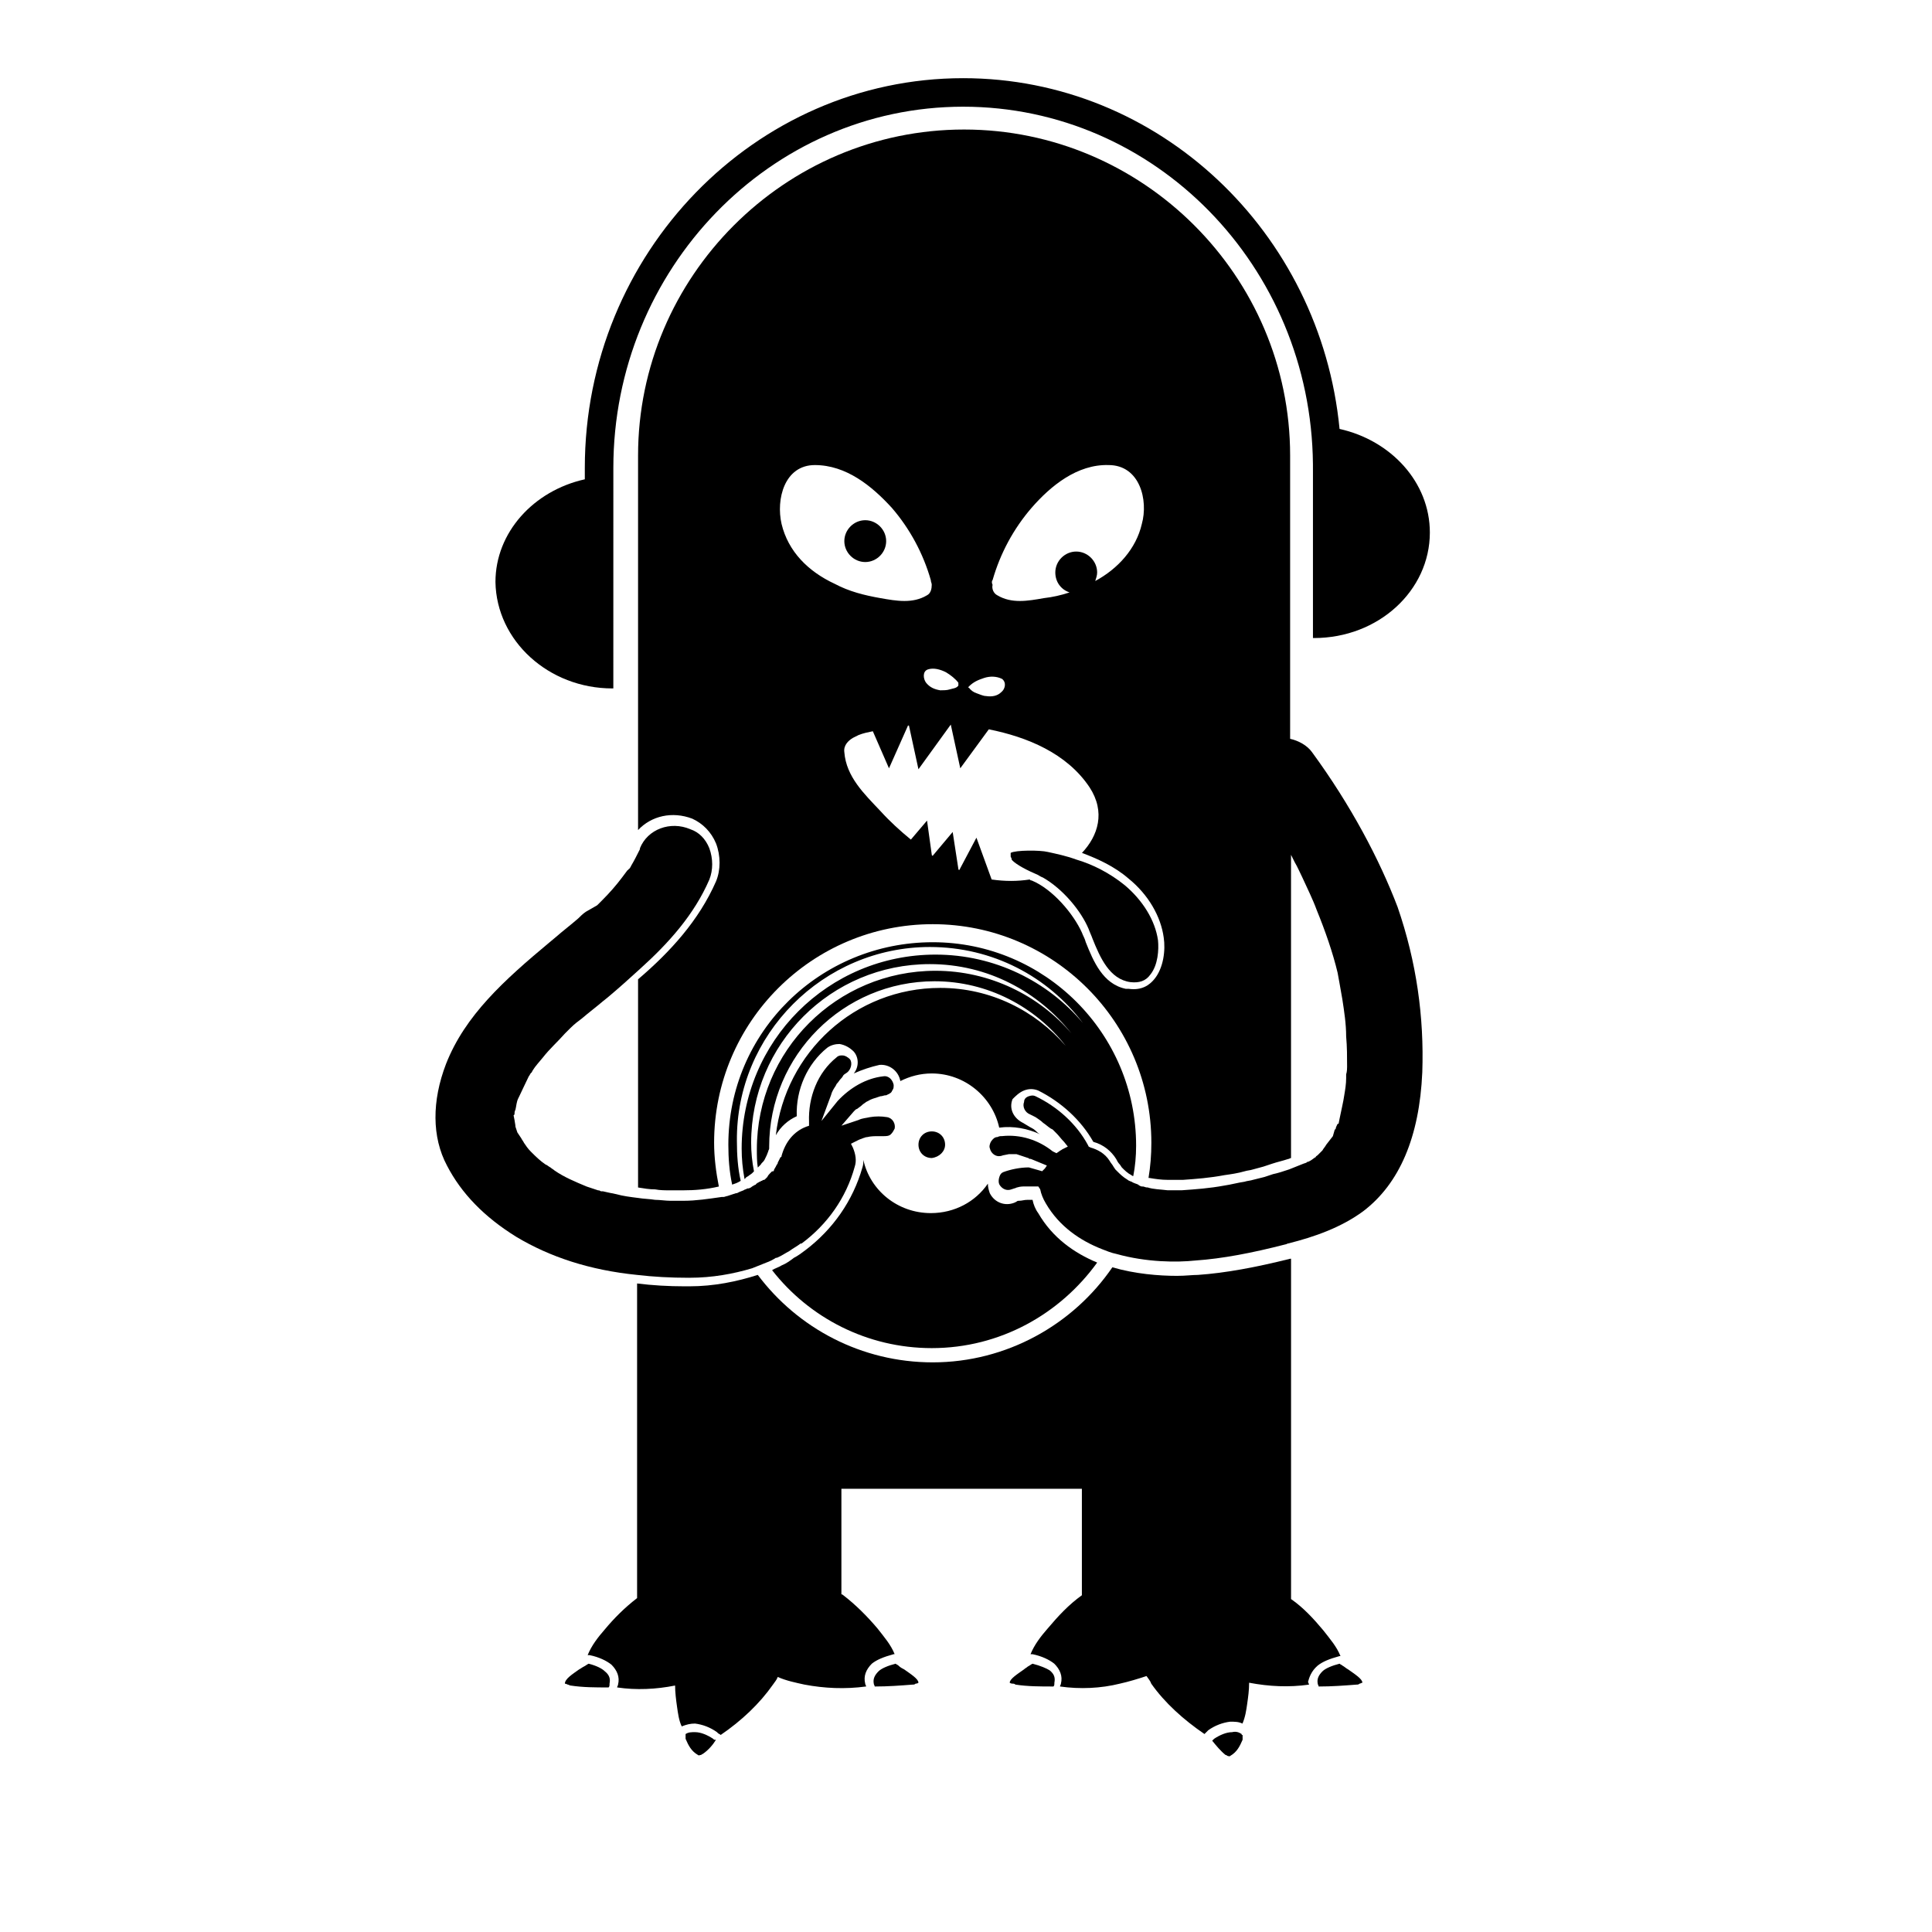
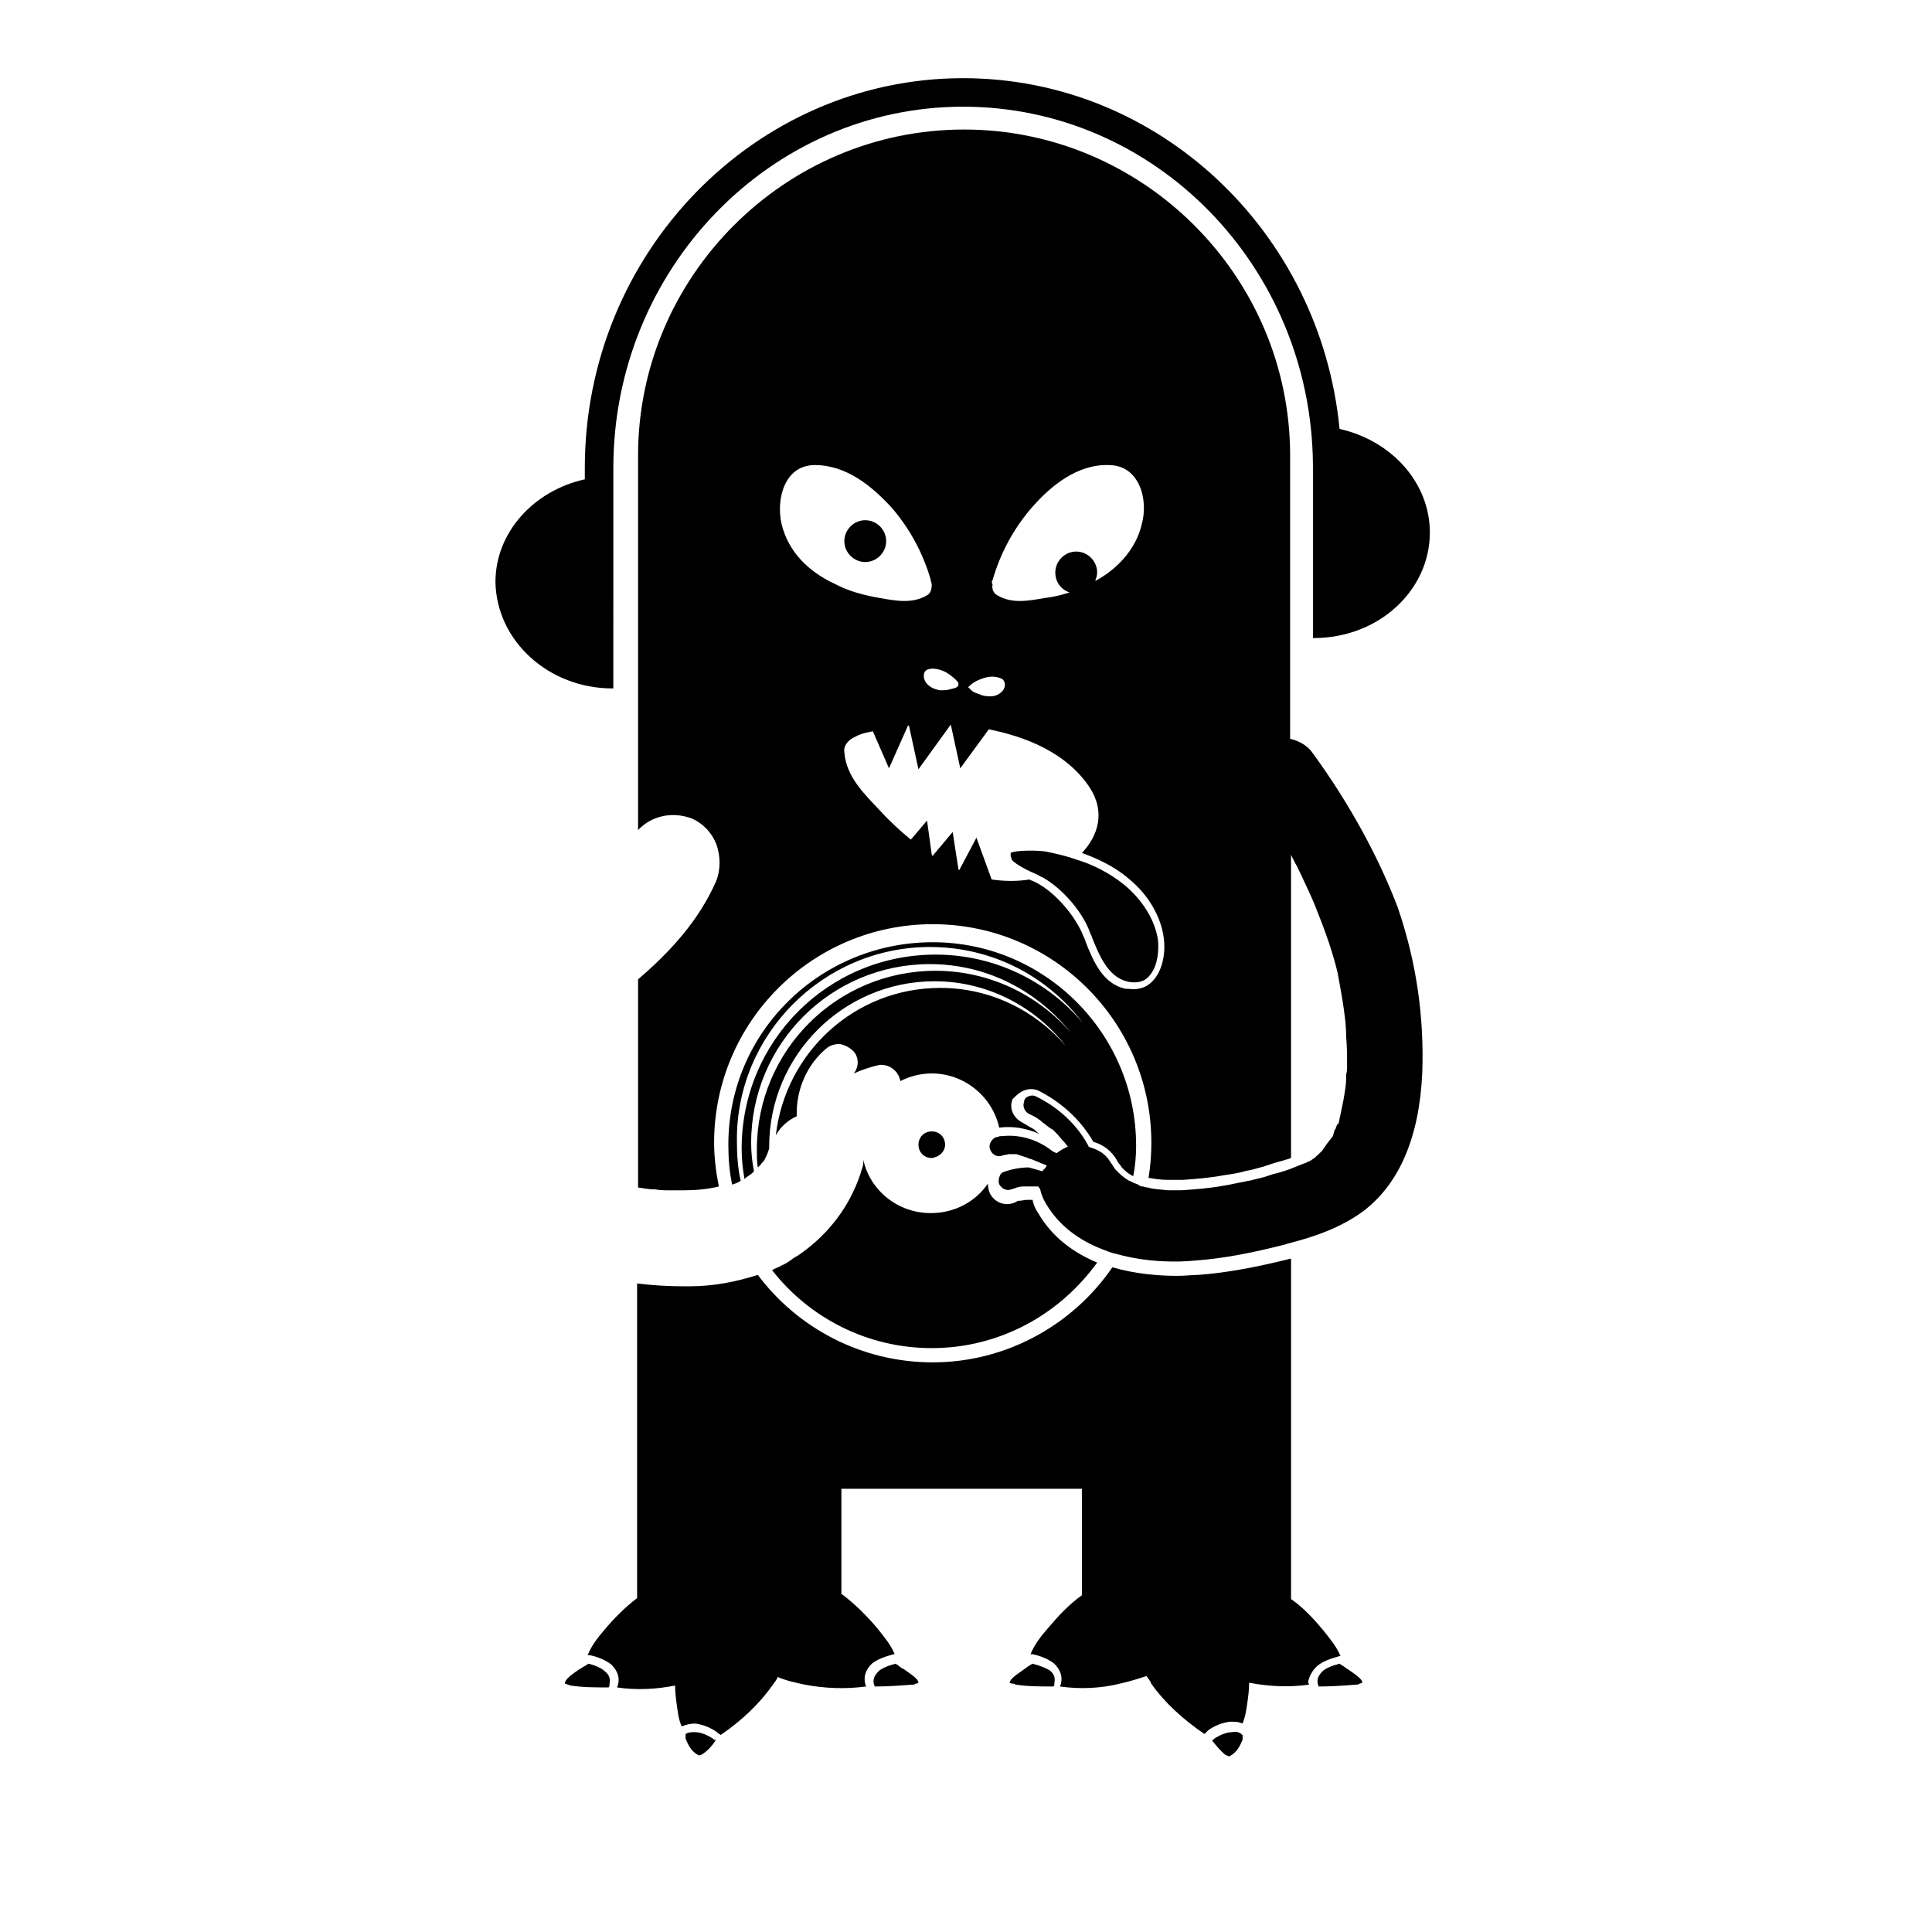
<svg xmlns="http://www.w3.org/2000/svg" fill="#000000" width="800px" height="800px" version="1.1" viewBox="144 144 512 512">
  <g>
-     <path d="m326.7 482.62c6.047 0 11.586-1.008 16.625-2.519 1.258-0.504 2.519-1.008 3.777-1.512 0.754-0.25 1.762-0.754 2.519-1.258h0.25c1.258-0.504 2.266-1.258 3.273-1.762 1.008-0.754 2.016-1.258 3.023-2.016h0.25c6.801-5.039 11.84-12.09 14.105-20.402 0.504-1.512 0.25-3.273-0.504-5.039l-0.504-1.008 2.016-1.008c0.504-0.25 0.754-0.25 1.258-0.504 0.25 0 0.504-0.25 1.008-0.25 1.008-0.25 2.016-0.25 3.023-0.25h0.25 1.008c0.754 0 1.512 0 2.016-0.504s0.754-1.008 1.008-1.512c0.25-1.258-0.504-2.769-2.016-3.023-1.512-0.25-3.023-0.25-4.535 0-1.008 0.25-2.016 0.25-3.023 0.754l-4.535 1.512 3.273-3.777 0.504-0.504 0.504-0.25c0.25-0.25 0.754-0.504 1.258-1.008 0.25-0.25 0.754-0.504 1.008-0.754l0.504-0.25c0.754-0.504 1.762-0.754 2.519-1.008l0.754-0.25c0.504 0 1.008-0.25 1.258-0.25h0.25c0.504-0.25 1.258-0.504 1.512-1.008 0-0.25 0.25-0.25 0.25-0.504 0.25-0.25 0.25-0.754 0.25-1.258-0.25-1.258-1.258-2.519-2.769-2.266-4.535 0.504-8.816 3.023-12.09 6.551l-4.281 5.289 2.519-6.801c0.25-1.008 0.754-1.762 1.258-2.519l0.25-0.504c0.504-0.504 0.754-1.008 1.008-1.258 0.25-0.25 0.504-0.504 0.754-1.008l0.25-0.25 0.754-0.504c1.008-0.754 1.512-2.519 0.754-3.527-0.504-0.504-1.258-1.008-2.016-1.008-0.504 0-1.008 0-1.512 0.504-5.039 4.031-7.559 10.578-7.305 17.129v1.008l-0.754 0.25c-3.273 1.258-5.543 4.031-6.551 7.809 0 0.25 0 0.25-0.25 0.25-0.25 0.504-0.504 1.008-0.754 1.512 0 0.25 0 0.25-0.25 0.504l-0.25 0.504c-0.25 0.504-0.504 0.754-0.504 1.008 0 0.25-0.25 0.25-0.504 0.25-0.25 0.25-0.25 0.25-0.504 0.504-0.25 0.25-0.504 0.504-0.754 1.008l-0.504 0.504c-0.25 0.25-0.25 0.25-0.504 0.25-0.25 0-0.25 0.25-0.504 0.25-0.25 0-0.25 0.25-0.504 0.25-0.25 0-0.25 0.25-0.504 0.25-0.25 0.25-0.504 0.25-0.504 0.504-0.25 0-0.504 0.25-1.008 0.504-0.25 0.25-0.754 0.504-1.008 0.504h-0.25c-0.25 0.25-0.754 0.25-1.008 0.504-0.754 0.25-1.258 0.504-1.762 0.754h-0.25c-0.754 0.25-1.512 0.504-2.266 0.754-0.25 0-0.754 0.25-1.008 0.25h-0.25-0.25c-3.527 0.504-6.801 1.008-10.078 1.008h-1.258-1.258-1.008c-1.258 0-2.769-0.25-4.031-0.25-1.512-0.25-3.023-0.25-4.535-0.504-2.016-0.25-4.031-0.504-5.793-1.008-1.258-0.25-2.519-0.504-3.527-0.754h-0.25-0.25l-0.504-0.25h-0.25l-0.754-0.25c-0.754-0.25-1.512-0.504-2.266-0.754-3.023-1.258-6.047-2.519-8.566-4.281-0.25-0.25-0.754-0.504-1.008-0.754-0.504-0.25-1.008-0.754-1.258-0.754-1.512-1.008-2.769-2.266-3.777-3.273l-0.25-0.25c-0.754-0.754-1.258-1.512-1.762-2.266-0.25-0.504-0.504-0.754-0.754-1.258l-1.008-1.512-0.504-1.512c0-0.504-0.25-1.512-0.25-1.762l-0.25-1.258 0.25-0.25c0-0.504 0-0.754 0.25-1.258 0.25-1.008 0.25-2.016 0.754-3.023l0.25-0.504c0.754-1.512 1.512-3.273 2.519-5.289 0.25-0.25 0.504-1.008 0.754-1.008l0.25-0.504c0.754-1.258 1.762-2.266 2.769-3.527 1.762-2.266 4.031-4.281 5.793-6.297l1.508-1.508c1.008-1.008 2.016-1.762 3.023-2.519 1.762-1.512 3.777-3.023 5.543-4.535l1.258-1.008c3.023-2.519 5.793-5.039 8.566-7.559 7.559-6.801 14.359-14.359 18.391-23.68 1.008-2.519 1.008-5.543 0-8.312-1.008-2.519-2.769-4.281-5.039-5.039-5.289-2.266-11.336 0-13.352 5.039v0.25c-0.754 1.512-1.512 3.023-2.266 4.281-0.25 0.504-0.504 1.008-0.754 1.008 0 0 0 0.25-0.25 0.25l-1.512 2.016c-1.512 2.016-3.273 4.031-5.289 6.047-0.504 0.504-0.754 0.754-1.258 1.258l-3.023 1.738c-0.754 0.504-1.512 1.258-2.016 1.762-2.016 1.762-4.031 3.273-6.047 5.039l-1.512 1.258c-12.09 10.078-22.418 19.398-27.457 32.242-3.777 9.824-3.777 19.398 0.25 26.953 3.777 7.305 9.824 13.602 18.391 18.895 8.816 5.289 19.398 8.816 31.992 10.078 4.281 0.504 8.816 0.758 13.855 0.758z" />
    <path d="m442.07 378.59c-4.031-3.273-8.566-5.543-12.848-6.801-2.769-1.008-5.289-1.512-7.559-2.016-2.016-0.504-8.566-0.504-9.824 0.25v1.008l0.25 0.504v0.25c0.504 0.754 2.769 2.266 6.297 3.777 0.754 0.25 1.258 0.754 2.016 1.008 5.289 3.023 10.078 8.816 12.09 13.602 0.25 0.754 0.754 1.762 1.008 2.519 2.016 5.039 4.535 10.832 10.078 11.586 2.266 0.25 4.031-0.25 5.289-2.016 2.016-2.519 2.266-6.551 2.016-9.07-0.75-5.281-4.027-10.57-8.812-14.602z" />
    <path d="m383.62 586.41c-0.504-0.25-1.008-0.504-1.512-1.008-0.25-0.25-0.504-0.25-0.754-0.504-2.016 0.504-3.777 1.258-4.535 2.016-1.008 1.008-1.512 2.016-1.258 3.273 0 0.25 0.25 0.504 0.25 0.754 3.527 0 6.801-0.25 10.078-0.504 0.25 0 0.504 0 0.754-0.25 0.504 0 0.754-0.25 0.754-0.25 0-1.008-2.016-2.266-3.777-3.527z" />
    <path d="m299.99 584.9c-0.504 0.25-0.754 0.504-1.258 0.754s-0.754 0.504-1.258 0.754c-1.762 1.258-3.777 2.519-3.777 3.777 0 0 0.25 0 0.754 0.25 0.25 0 0.504 0.25 0.754 0.25 3.273 0.504 6.551 0.504 10.078 0.504 0.25-0.25 0.25-0.504 0.25-1.008 0.25-1.258 0-2.266-1.258-3.273-0.758-0.75-2.269-1.504-4.285-2.008z" />
    <path d="m333.24 605.05-0.25-0.25c-1.512-1.008-3.273-1.762-4.785-1.762-1.008 0-1.762 0-2.519 0.504v0.504 0.754c0.754 1.762 1.512 3.273 3.273 4.281 0.25 0.25 0.504 0 0.754 0s0.25-0.25 0.504-0.25c1.512-1.008 2.769-2.519 3.527-3.777-0.25-0.004-0.25-0.004-0.504-0.004z" />
    <path d="m417.63 584.9c-0.504 0.25-0.754 0.504-1.258 0.754-0.25 0.25-0.754 0.504-1.008 0.754-1.762 1.258-3.777 2.519-3.777 3.527 0 0 0.25 0.25 0.754 0.25 0.25 0 0.504 0 0.754 0.25 3.273 0.504 6.551 0.504 10.078 0.504 0.25-0.25 0.25-0.504 0.25-1.008 0.25-1.258 0-2.266-1.258-3.273-0.758-0.5-2.519-1.254-4.535-1.758z" />
    <path d="m501.27 586.41c-0.504-0.25-1.008-0.754-1.512-1.008-0.25-0.25-0.504-0.25-0.754-0.504-2.016 0.504-3.777 1.258-4.535 2.016-1.008 1.008-1.512 2.016-1.258 3.273 0 0.25 0.25 0.504 0.25 0.754 3.527 0 6.801-0.25 10.078-0.504 0.25 0 0.504 0 0.754-0.25 0.25 0 0.504-0.25 0.754-0.25 0-1.008-2.016-2.266-3.777-3.527z" />
    <path d="m470.53 603.04c-1.512 0-3.273 0.754-4.785 1.762l-0.5 0.5c1.008 1.258 2.266 2.769 3.527 3.777 0 0 0.25 0 0.504 0.25 0.25 0 0.504 0.25 0.754 0 1.762-1.008 2.519-2.519 3.273-4.281v-0.754-0.504c-0.25 0-0.25 0-0.25-0.25-0.758-0.5-1.516-0.754-2.523-0.5z" />
    <path d="m493.2 585.4c1.258-1.008 3.023-1.762 5.793-2.519h0.25c-1.008-2.519-2.769-4.535-4.535-6.801-2.519-3.023-5.289-6.047-8.566-8.312v-90.184h-0.25c-9.07 2.266-17.129 3.777-24.434 4.281-1.512 0-3.273 0.25-5.543 0.25-4.785 0-11.082-0.504-17.129-2.266-10.328 15.113-27.961 25.191-47.609 25.191-18.895 0-35.77-9.07-46.352-23.176-5.543 1.762-11.586 3.023-18.137 3.023h-1.258c-4.281 0-8.566-0.25-12.594-0.754v83.379c-3.273 2.519-6.047 5.289-8.566 8.312-1.762 2.016-3.527 4.281-4.535 6.801h0.5c2.519 0.504 4.535 1.512 5.793 2.519 1.512 1.512 2.266 3.273 1.762 5.289 0 0.25-0.25 0.504-0.25 0.754 5.039 0.754 10.328 0.504 15.367-0.504 0 1.762 0.25 3.777 0.504 5.543 0.25 1.762 0.504 3.777 1.258 5.289 1.258-0.504 2.266-0.754 3.527-0.754 2.016 0.25 4.031 1.008 5.793 2.266l0.25 0.25c0.25 0.25 0.504 0.25 0.754 0.504 5.543-3.777 10.328-8.312 13.855-13.352 0.504-0.754 1.008-1.258 1.258-2.016 2.266 1.008 4.785 1.512 7.055 2.016 5.289 1.008 10.832 1.258 16.375 0.504 0-0.25-0.25-0.504-0.25-0.754-0.504-2.016 0.25-3.777 1.762-5.289 1.258-1.008 3.023-1.762 5.793-2.519h0.25c-1.008-2.519-2.769-4.535-4.535-6.801-2.769-3.273-5.793-6.297-9.07-8.816 0 0-0.25-0.25-0.504-0.25v-27.961h63.73v28.215c-3.527 2.519-6.297 5.543-9.07 8.816-1.762 2.016-3.527 4.281-4.535 6.801h0.5c2.519 0.504 4.535 1.512 5.793 2.519 1.512 1.512 2.266 3.273 1.762 5.289 0 0.25-0.25 0.504-0.25 0.754 5.289 0.754 10.832 0.504 15.871-0.754 2.266-0.504 4.785-1.258 7.055-2.016 0.504 0.754 1.008 1.258 1.258 2.016 3.527 5.039 8.566 9.574 14.105 13.352l1.004-1.004c1.762-1.258 3.777-2.016 5.793-2.266 1.258 0 2.266 0 3.273 0.504 0.754-1.762 1.008-3.527 1.258-5.289s0.504-3.527 0.504-5.543c5.289 1.008 10.578 1.258 15.871 0.504 0-0.25-0.25-0.504-0.25-0.754 0.281-1.016 0.785-2.781 2.547-4.289z" />
-     <path d="m394.46 447.36c0-2.016-1.512-3.527-3.527-3.527-2.016 0-3.527 1.512-3.527 3.527s1.512 3.527 3.527 3.527c2.016-0.25 3.527-1.762 3.527-3.527z" />
+     <path d="m394.46 447.36c0-2.016-1.512-3.527-3.527-3.527-2.016 0-3.527 1.512-3.527 3.527s1.512 3.527 3.527 3.527c2.016-0.25 3.527-1.762 3.527-3.527" />
    <path d="m351.13 479.35c-0.754 0.504-1.762 0.754-2.519 1.258 9.824 12.594 25.191 20.656 42.32 20.656 18.137 0 34.008-9.07 43.832-22.672-6.047-2.519-11.84-6.551-15.617-13.098-0.754-1.008-1.258-2.266-1.512-3.527h-0.504-0.754c-1.008 0-1.512 0.25-2.266 0.25-0.25 0-0.504 0-0.754 0.25l-0.504 0.25c-2.519 1.008-5.289 0-6.551-2.519-0.25-0.754-0.504-1.512-0.504-2.519-3.273 4.785-8.816 7.809-15.113 7.809-8.816 0-16.121-6.047-17.887-14.105 0 0.754 0 1.258-0.25 2.016-2.519 8.816-7.809 16.375-15.113 21.914-1.008 0.754-2.016 1.512-3.023 2.016 0 0 0 0.25 0.25 0.25 0 0 0-0.25-0.25-0.25-1.016 0.766-2.023 1.52-3.281 2.023z" />
    <path d="m373.3 281.86c-3.023 0-5.543 2.519-5.543 5.543 0 3.023 2.519 5.543 5.543 5.543s5.543-2.519 5.543-5.543c0-3.023-2.519-5.543-5.543-5.543z" />
    <path d="m491.69 343.32c-1.258-1.762-3.527-3.023-5.793-3.527v-75.066c0-47.609-39.047-86.402-86.402-86.402-47.609 0-86.402 39.047-86.402 86.402v99.25c3.527-3.777 9.07-5.039 14.359-3.023 2.769 1.258 5.039 3.527 6.297 6.551 1.258 3.273 1.258 7.055 0 10.078-4.535 10.328-12.09 18.641-20.656 25.945v55.168c1.512 0.25 3.023 0.504 4.535 0.504 1.258 0.25 2.769 0.25 4.031 0.25h0.754 1.258 1.258c3.273 0 6.297-0.25 9.574-1.008-0.754-3.777-1.258-7.809-1.258-11.586 0-31.992 25.945-57.938 57.938-57.938 31.992 0 57.938 25.945 57.938 57.938 0 3.273-0.25 6.297-0.754 9.32h0.25c1.512 0.25 3.023 0.504 5.039 0.504h0.25 1.258 2.266c3.527-0.25 7.055-0.504 11.082-1.258 1.762-0.25 3.527-0.504 5.289-1.008 0.754-0.25 1.512-0.25 2.266-0.504l2.769-0.754c0.754-0.25 1.512-0.504 2.266-0.754 1.512-0.504 2.769-0.754 4.281-1.258 0.25 0 0.504-0.25 0.754-0.25v-80.359l1.008 2.016c0.754 1.258 1.258 2.519 2.016 4.031 1.258 2.769 2.769 5.793 3.777 8.566 2.266 5.543 4.281 11.336 5.543 16.625l0.504 2.769c0.25 1.512 0.504 2.769 0.754 4.281 0.504 3.273 1.008 6.551 1.008 9.824 0.25 2.769 0.25 5.543 0.25 8.062 0 0.25 0 1.258-0.25 2.016v1.008c0 1.512-0.25 3.023-0.504 4.535-0.25 1.762-0.754 3.777-1.258 6.297l-0.25 1.258h-0.25c-0.25 0.504-0.504 1.008-0.504 1.258 0 0 0 0.25-0.25 0.25l-0.504 1.762-1.762 2.266c-0.25 0.504-0.754 1.008-1.008 1.512l-1.254 1.254c-0.25 0.25-0.504 0.25-0.504 0.504-0.504 0.25-1.008 0.754-1.512 1.008l-0.504 0.25c-0.25 0-0.25 0-0.504 0.25l-0.754 0.25c-1.258 0.504-2.519 1.008-3.777 1.512-1.512 0.504-3.023 1.008-4.281 1.258-0.754 0.25-1.512 0.504-2.266 0.754l-3.023 0.754c-0.754 0.25-1.512 0.25-2.266 0.504-1.762 0.25-3.527 0.754-5.289 1.008-4.031 0.754-7.809 1.008-11.336 1.258h-2.266-1.258-0.25c-2.016-0.25-3.777-0.25-5.289-0.754h-0.25c-0.25 0-0.754-0.25-1.008-0.25h-0.25c-0.25 0-0.754-0.25-1.008-0.504-0.504-0.25-0.754-0.25-1.258-0.504-0.25 0-0.25-0.25-0.504-0.25-0.504-0.25-0.754-0.25-1.008-0.504-1.258-0.754-2.016-1.512-2.769-2.266l-0.5-0.5-0.504-0.754c-0.25-0.504-0.754-1.008-1.008-1.512-1.258-2.016-3.273-3.023-5.039-3.527l-0.504-0.25-0.25-0.504c-3.023-5.543-8.062-10.078-13.855-12.848-0.504-0.25-1.008-0.25-1.762 0-0.754 0.25-1.258 0.754-1.258 1.512-0.504 1.258 0.25 2.769 1.512 3.273l1.512 0.754c0.754 0.504 1.512 1.008 2.016 1.512 0.754 0.504 1.258 1.008 2.016 1.512l0.504 0.25c0.504 0.504 0.754 0.754 1.008 1.008 0.754 0.754 1.258 1.512 2.016 2.266l1.008 1.258-1.512 0.754c-0.25 0.25-0.504 0.25-0.754 0.504l-0.754 0.504-1.008-0.504c-3.777-3.023-8.566-4.535-13.352-4.031-0.504 0-0.754 0-1.258 0.25-0.754 0-1.258 0.504-1.762 1.258-0.25 0.504-0.504 1.258-0.25 1.762 0.25 1.258 1.512 2.266 2.769 2.016 0.25 0 0.754-0.25 1.008-0.25l1.258-0.25h0.25 1.258 0.504l0.754 0.25c0.754 0.25 1.512 0.504 2.266 0.754 0.25 0 0.25 0.25 0.504 0.25h0.25l4.281 1.762-0.504 0.754-0.754 0.754-3.527-1.008c-2.266 0-4.785 0.504-6.801 1.258-0.504 0.25-0.754 0.504-1.008 1.258-0.25 0.754-0.25 1.512 0 2.016 0.754 1.258 2.016 1.762 3.273 1.258l0.754-0.25c0.25 0 0.504-0.25 0.754-0.25 0.754-0.25 1.512-0.25 2.266-0.25h1.258 1.258 0.754l0.504 0.754c0.25 1.258 0.754 2.519 1.512 3.777 3.527 6.047 9.07 9.824 14.863 12.09 1.258 0.504 2.519 1.008 3.777 1.258 8.062 2.266 16.121 2.266 20.906 1.762 7.305-0.504 15.113-2.016 23.93-4.281 0.25 0 0.504-0.25 0.754-0.25 7.055-1.762 14.105-4.281 19.902-8.566 9.574-7.305 14.863-19.648 15.617-36.777 0.504-14.609-1.512-29.223-6.551-43.832-4.793-12.566-12.352-26.926-22.68-41.031zm-84.641-45.594c2.016-7.055 5.543-13.602 10.328-19.145 5.039-5.793 12.09-11.586 20.402-11.336 8.312 0 10.578 9.32 8.816 15.617-1.512 6.551-6.297 11.84-12.344 15.113 0.25-0.754 0.504-1.512 0.504-2.266 0-3.023-2.519-5.543-5.543-5.543-3.023 0-5.543 2.519-5.543 5.543 0 2.519 1.512 4.535 3.777 5.289-2.266 0.754-4.535 1.258-6.801 1.512-4.281 0.754-8.566 1.512-12.344-0.754-1.008-0.504-1.512-1.762-1.258-2.769-0.246-0.508-0.246-1.012 0.004-1.262zm-6.297 28.211c1.258-1.258 2.519-1.762 4.031-2.266 1.512-0.504 3.273-0.504 4.785 0.25 1.258 1.008 0.754 2.769-0.25 3.527-1.008 1.008-2.519 1.258-4.031 1.008-0.754 0-1.762-0.504-2.519-0.754-0.754-0.25-1.512-0.754-2.016-1.512-0.25 0.25-0.25 0 0-0.254zm-6.047-3.777c1.258 0.754 2.519 1.762 3.273 2.769v0.25 0.504c-0.504 0.754-1.512 0.754-2.266 1.008-0.754 0.25-1.762 0.25-2.519 0.25-1.512-0.25-2.769-0.754-3.777-2.016-0.754-1.008-1.008-3.023 0.504-3.527 1.512-0.496 3.273 0.004 4.785 0.762zm-43.578-39.297c-1.512-6.551 0.754-15.617 8.816-15.617 8.312 0 15.113 5.543 20.402 11.336 4.785 5.543 8.312 12.09 10.328 19.145 0 0.504 0.25 0.754 0.25 1.258 0 1.008-0.25 2.266-1.258 2.769-3.777 2.266-8.062 1.512-12.344 0.754-4.281-0.754-8.312-1.762-12.09-3.777-7.051-3.273-12.344-8.562-14.105-15.867zm98.746 120.66c-1.258 1.512-3.273 3.023-6.801 2.519h-0.754c-6.047-1.258-8.566-7.305-10.578-12.344-0.25-1.008-0.754-1.762-1.008-2.519-2.266-5.039-7.809-11.586-13.352-13.855-0.25 0-0.25 0-0.504-0.25-3.273 0.504-6.551 0.504-10.078 0l-4.031-11.082-4.535 8.566s-0.25 0-0.25-0.25l-1.512-9.824-5.289 6.297s-0.25 0-0.25-0.25l-1.258-9.07-4.281 5.039c-2.769-2.266-5.543-4.785-8.062-7.559-4.281-4.535-9.07-9.07-9.574-15.617-0.25-1.762 1.008-3.023 2.266-3.777 0.504-0.25 1.008-0.504 1.512-0.754 1.258-0.504 2.519-0.754 3.777-1.008l4.281 9.824 5.039-11.336h0.25l2.519 11.586 8.566-11.84 2.519 11.586 7.559-10.328c10.078 2.016 20.656 6.297 26.703 15.367 4.281 6.551 2.266 12.848-2.016 17.383 4.031 1.512 8.566 3.527 12.344 6.801 5.289 4.281 8.566 10.078 9.32 15.617 0.5 3.269-0.004 8.059-2.523 11.078z" />
    <path d="m415.36 433c1.258-0.504 2.519-0.504 3.777 0 6.047 3.023 11.336 7.809 14.609 13.602 2.769 0.754 4.785 2.519 6.047 4.535 0.25 0.504 0.504 1.008 1.008 1.512l0.504 0.754c0.754 0.754 1.512 1.512 2.519 2.016 0 0 0.25 0.25 0.504 0.25 0.504-2.519 0.754-5.289 0.754-8.062 0-29.727-24.184-53.906-53.906-53.906-29.723 0.004-54.156 23.684-54.156 53.66 0 3.527 0.25 7.055 1.008 10.578 0.754-0.25 1.512-0.504 2.266-1.008-0.754-3.273-1.008-6.801-1.008-10.578-0.25-28.211 22.922-51.387 51.137-51.387 16.625 0 31.234 7.809 40.559 20.152-9.32-11.082-23.426-18.137-39.047-18.137-28.465 0-51.387 22.922-51.387 51.387 0 2.769 0.25 5.289 0.754 8.062 0 0 0.25 0 0.25-0.25 0.25-0.25 0.754-0.504 0.754-0.504 0.25-0.25 0.754-0.504 1.008-0.754 0.25-0.25 0.25-0.25 0.504-0.504-0.504-2.519-0.754-5.039-0.754-7.559 0-26.199 21.16-47.359 47.359-47.359 15.367 0 28.719 7.305 37.535 18.391-8.566-10.078-21.664-16.625-36.023-16.625-26.199 0-47.359 21.16-47.359 47.359 0 1.512 0 3.273 0.25 4.785l0.754-0.754c0.25-0.504 0.754-0.754 1.008-1.258l0.25-0.504c0.25-0.504 0.504-1.008 0.754-1.762 0-0.25 0.25-0.504 0.25-0.754v-0.504c0-24.184 19.648-43.832 43.832-43.832 14.105 0 26.703 6.801 34.762 17.129-8.062-9.32-19.902-15.367-33.25-15.367-22.672 0-41.059 17.129-43.578 39.047 1.258-2.266 3.273-4.031 5.543-5.039-0.25-7.055 2.769-13.855 8.062-18.137 1.008-0.754 2.266-1.008 3.273-1.008 1.512 0.25 2.769 1.008 3.777 2.016 1.512 1.762 1.258 4.281 0 5.793 2.266-1.008 4.535-1.762 6.801-2.266 2.519-0.25 5.039 1.512 5.543 4.281 2.519-1.258 5.289-2.016 8.312-2.016 8.816 0 16.121 6.297 17.887 14.359 3.777-0.504 7.559 0.25 10.832 1.762-0.504-0.25-0.754-0.504-1.258-1.008-0.504-0.504-1.258-0.754-2.016-1.258l-1.258-0.754c-2.519-1.258-3.777-3.777-2.769-6.297 0.758-0.77 1.766-1.777 3.023-2.281z" />
    <path d="m306.29 326.44h0.25l0.004-55.168v-3.273c0-52.648 41.562-95.723 92.699-95.723 50.883 0 92.195 42.32 92.699 94.715l0.004 2.016v44.082h0.25c17.129 0 30.73-12.594 30.73-27.961 0-13.352-10.328-24.434-23.93-27.457-5.039-52.145-47.863-92.953-99.754-92.953-55.168 0-100.26 46.352-100.26 103.28v3.023c-13.602 3.023-23.68 14.105-23.68 27.207 0.254 15.617 14.109 28.211 30.984 28.211z" />
  </g>
</svg>